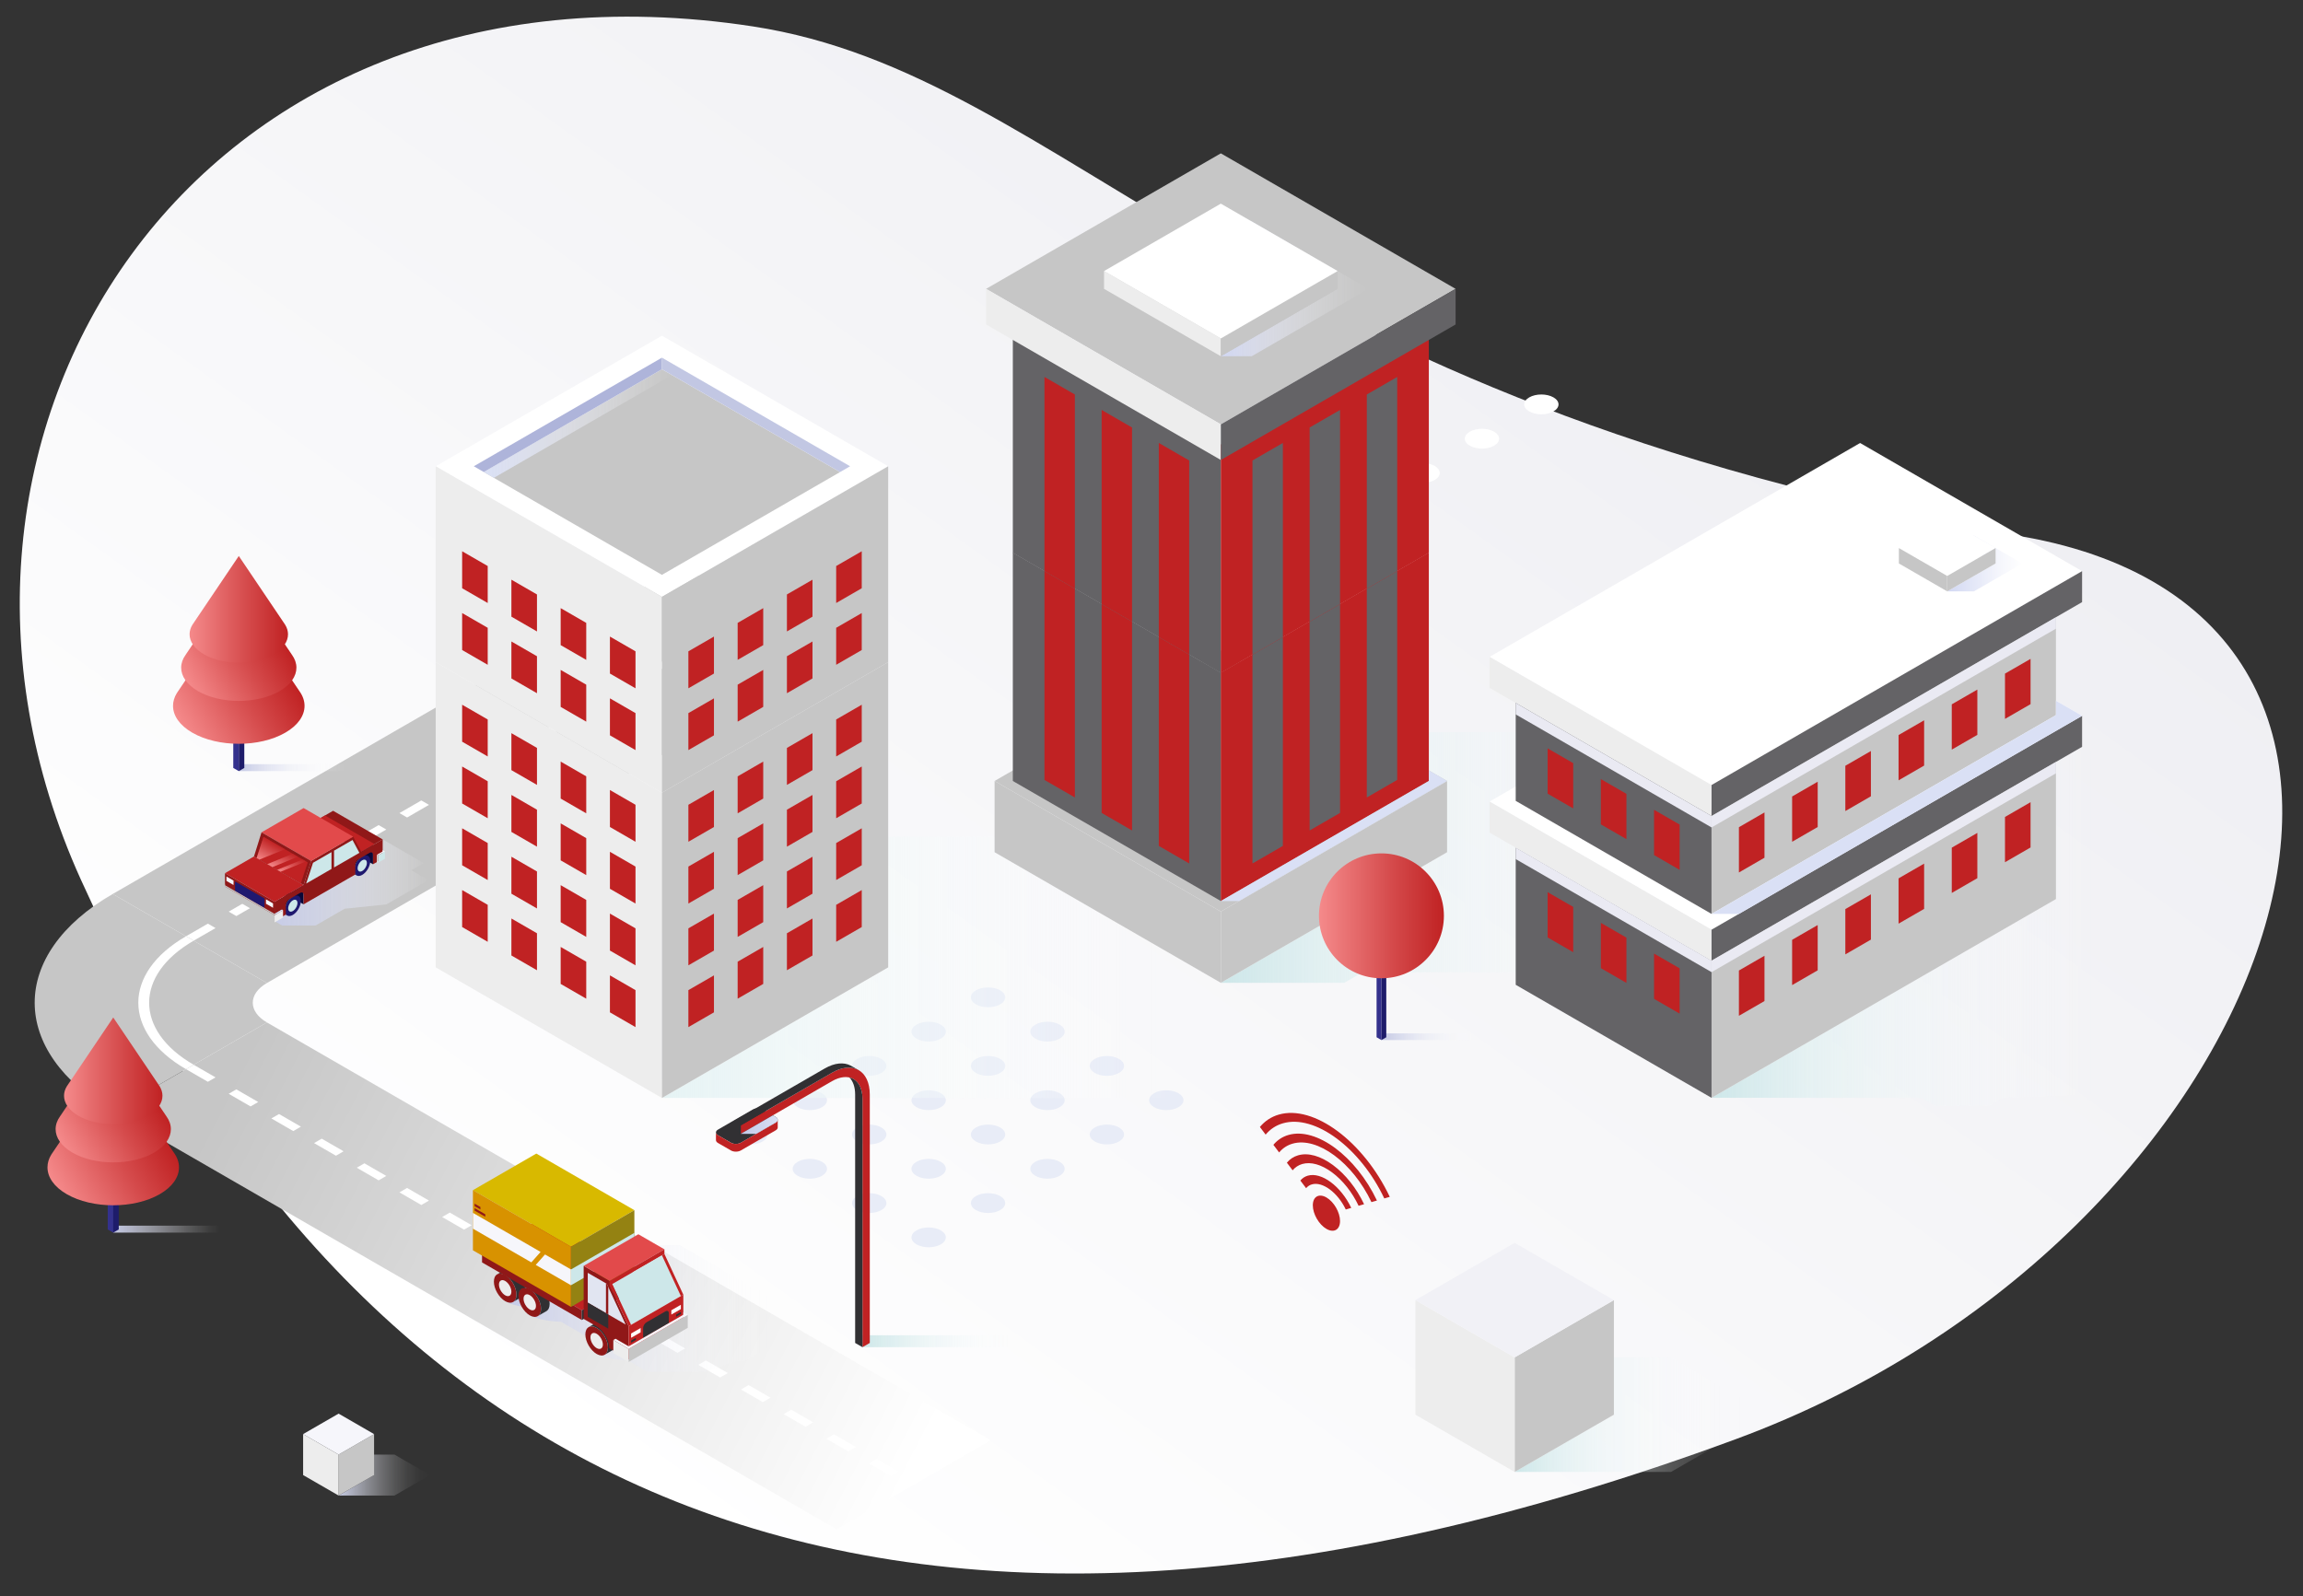
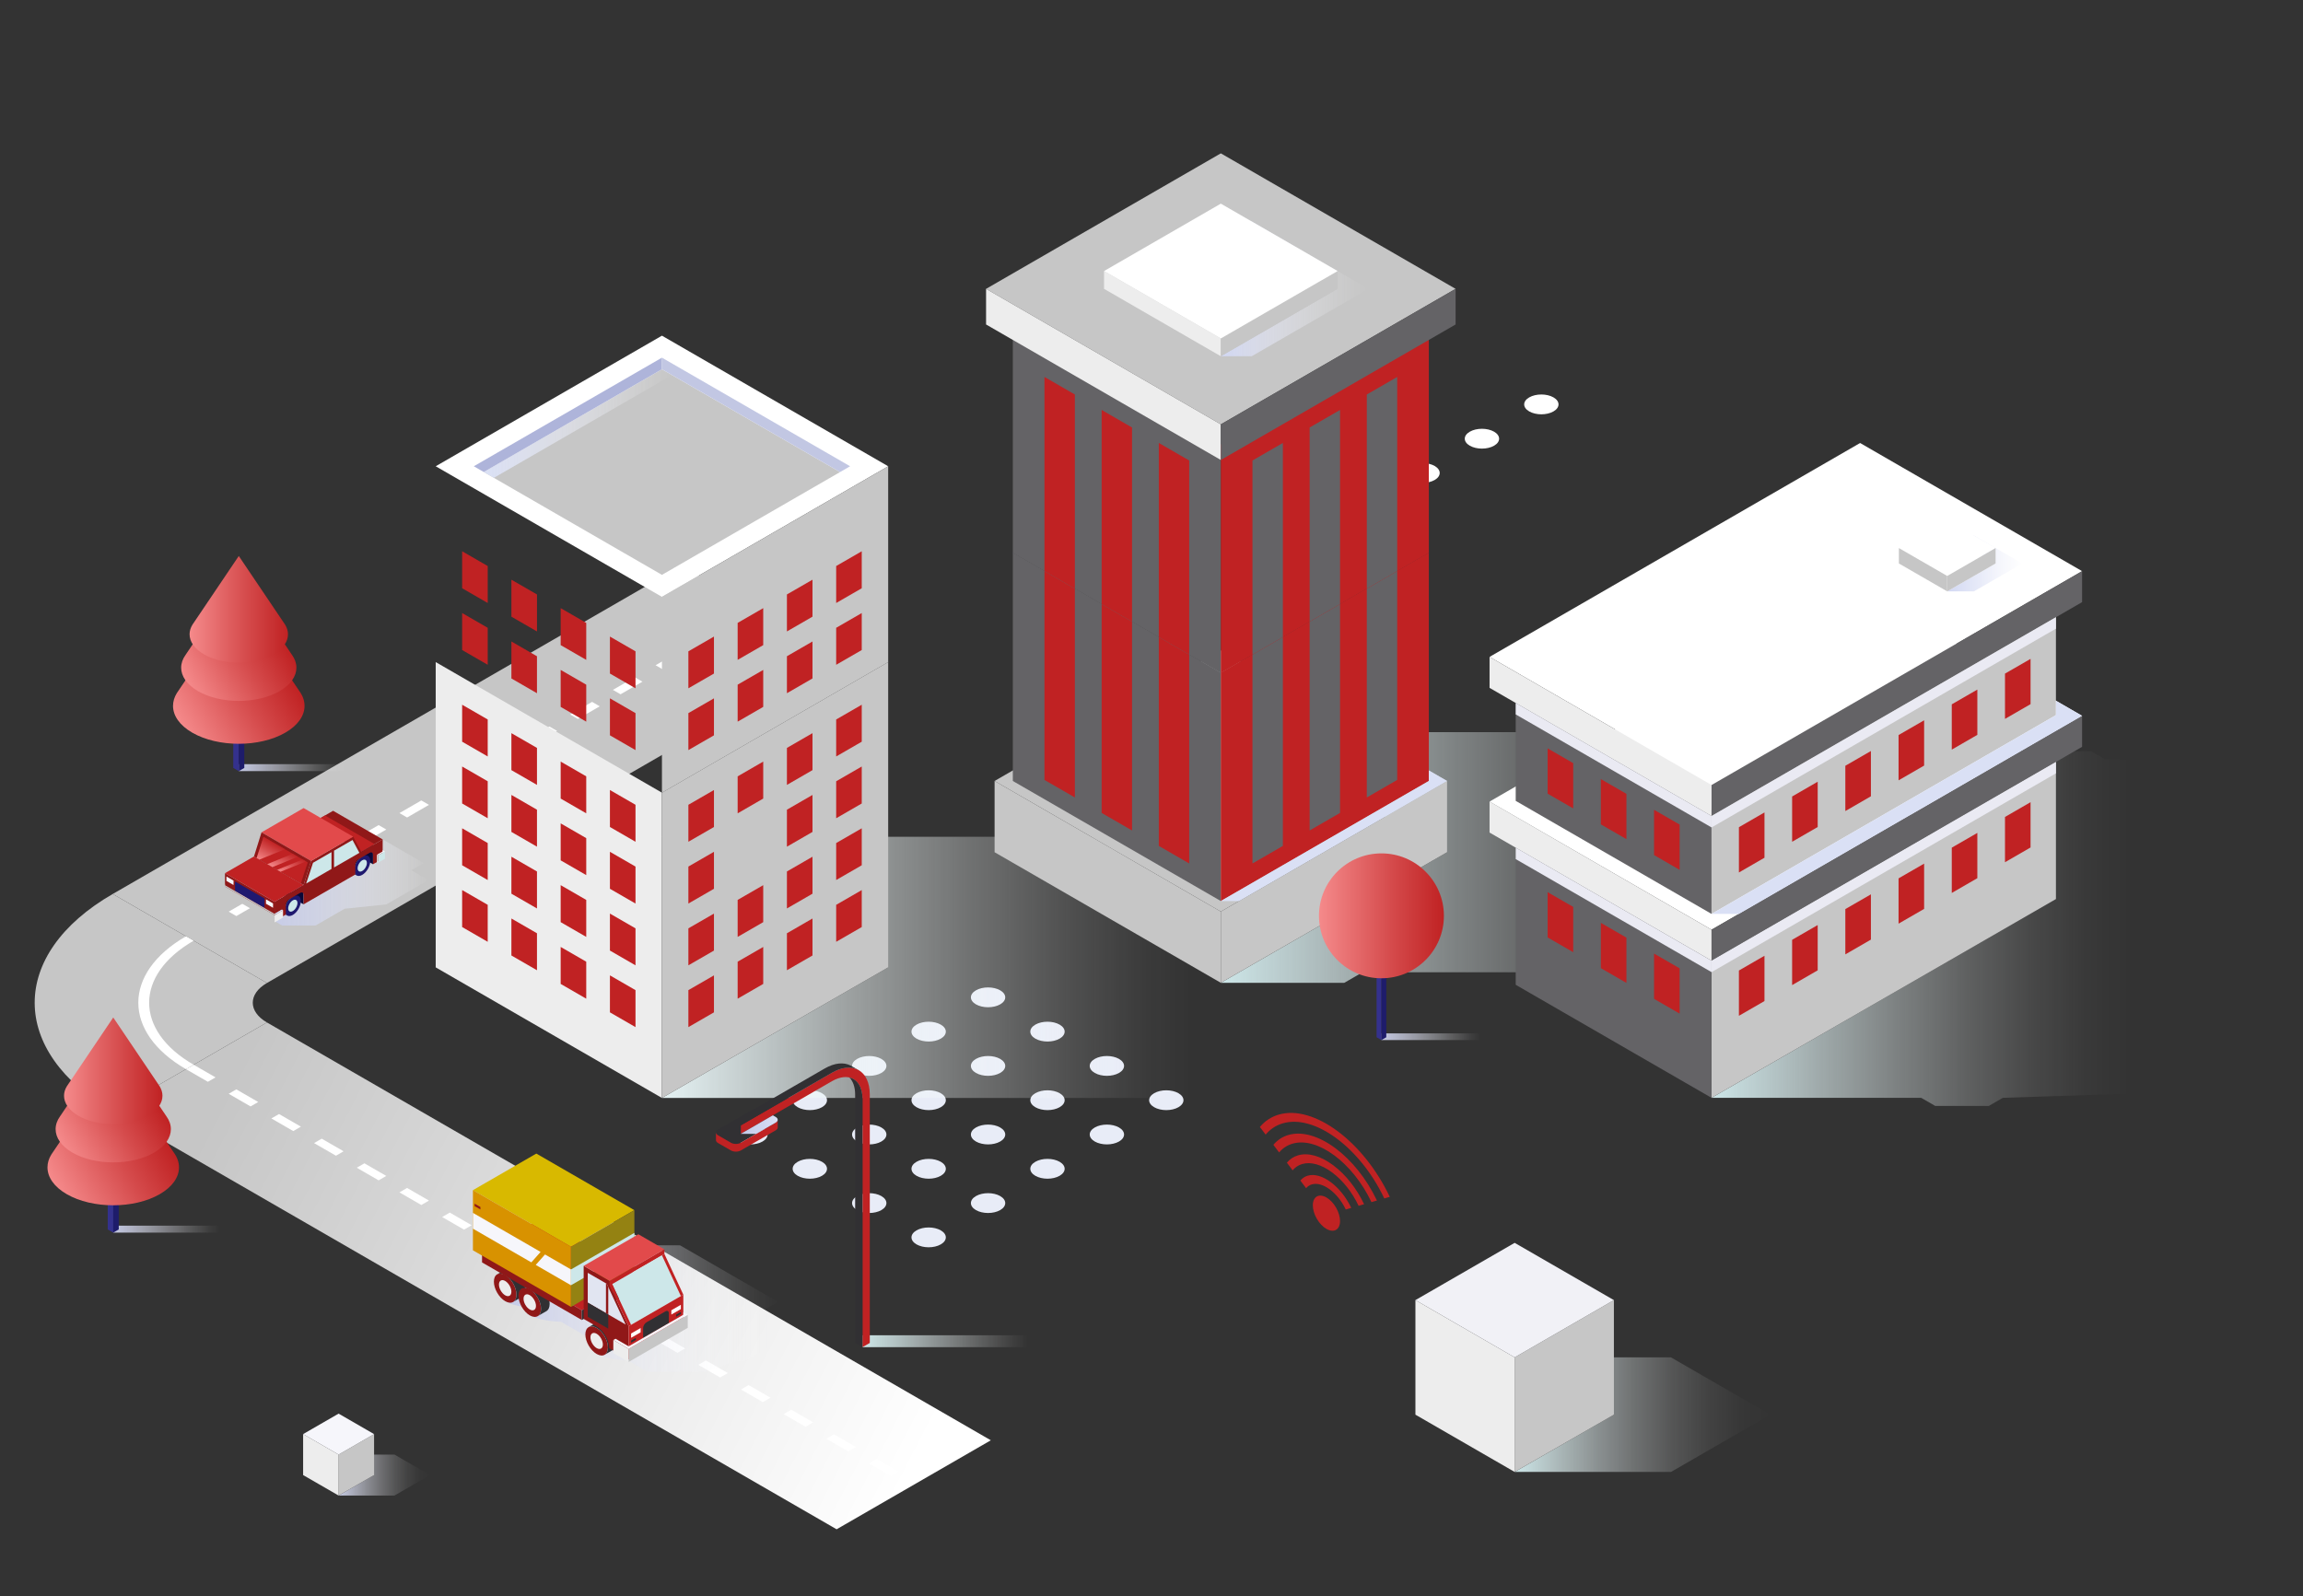
<svg xmlns="http://www.w3.org/2000/svg" xmlns:xlink="http://www.w3.org/1999/xlink" version="1.1" viewBox="0 0 2065.781 1432.141">
  <rect x="0" y="0" width="2065.781" height="1432.141" fill="#333333" stroke="none" />
  <defs>
    <style>
      .st0 {
        fill: #901818;
      }

      .st1 {
        fill: #0a0837;
      }

      .st2 {
        fill: #34318d;
      }

      .st3 {
        fill: #aeb4da;
      }

      .st4 {
        fill: #f6f6fb;
      }

      .st5 {
        fill: #646366;
      }

      .st6 {
        fill: #c2c7e3;
      }

      .st7 {
        fill: url(#linear-gradient);
      }

      .st8 {
        fill: #dae0f5;
      }

      .st8, .st9, .st10, .st11, .st12, .st13, .st14, .st15, .st16, .st17, .st18, .st19, .st20, .st21, .st22, .st23, .st24 {
        mix-blend-mode: multiply;
      }

      .st25 {
        fill: #c02223;
      }

      .st9 {
        fill: url(#Unbenannter_Verlauf_101);
      }

      .st10 {
        fill: url(#Unbenannter_Verlauf_100);
      }

      .st11 {
        fill: url(#Unbenannter_Verlauf_102);
      }

      .st12 {
        fill: url(#Unbenannter_Verlauf_104);
      }

      .st13 {
        fill: url(#Unbenannter_Verlauf_103);
      }

      .st14 {
        fill: url(#Unbenannter_Verlauf_106);
      }

      .st15 {
        fill: url(#Unbenannter_Verlauf_105);
      }

      .st26 {
        isolation: isolate;
      }

      .st27 {
        fill: #c6c6c6;
      }

      .st28 {
        fill: #313033;
      }

      .st29 {
        fill: #1e1c6b;
      }

      .st30 {
        fill: #f1f1f6;
      }

      .st31 {
        fill: #cde7e9;
      }

      .st32 {
        fill: #fff;
      }

      .st33 {
        fill: #1f196f;
      }

      .st34 {
        fill: url(#Unbenannter_Verlauf_33);
        mix-blend-mode: screen;
      }

      .st35 {
        fill: #d89200;
      }

      .st36 {
        fill: url(#Unbenannter_Verlauf_332);
      }

      .st37 {
        fill: url(#Unbenannter_Verlauf_336);
      }

      .st38 {
        fill: url(#Unbenannter_Verlauf_334);
      }

      .st39 {
        fill: url(#Unbenannter_Verlauf_333);
      }

      .st40 {
        fill: url(#Unbenannter_Verlauf_331);
      }

      .st41 {
        fill: url(#Unbenannter_Verlauf_337);
      }

      .st42 {
        fill: url(#Unbenannter_Verlauf_335);
      }

      .st43 {
        fill: #e24a4b;
      }

      .st16 {
        fill: url(#Unbenannter_Verlauf_98);
      }

      .st17 {
        fill: url(#Unbenannter_Verlauf_99);
      }

      .st18 {
        fill: url(#Unbenannter_Verlauf_97);
      }

      .st19 {
        fill: url(#Unbenannter_Verlauf_94);
      }

      .st20 {
        fill: url(#Unbenannter_Verlauf_95);
      }

      .st21 {
        fill: url(#Unbenannter_Verlauf_38);
      }

      .st44 {
        fill: #948212;
      }

      .st45 {
        fill: url(#Unbenannter_Verlauf_43);
      }

      .st46 {
        fill: url(#Unbenannter_Verlauf_92);
      }

      .st47 {
        fill: #d8b900;
      }

      .st48 {
        fill: #e5f3f4;
      }

      .st49 {
        fill: #e1e5f1;
      }

      .st50 {
        fill: #e8ecf7;
      }

      .st22 {
        fill: url(#linear-gradient1);
      }

      .st23 {
        fill: url(#linear-gradient2);
      }

      .st24 {
        fill: #eaeaf3;
      }

      .st51 {
        fill: #ededed;
      }
    </style>
    <linearGradient id="Unbenannter_Verlauf_92" data-name="Unbenannter Verlauf 92" x1="528.302" y1="1315.758" x2="1382.774" y2="126.927" gradientUnits="userSpaceOnUse">
      <stop offset="0" stop-color="#fff" />
      <stop offset="1" stop-color="#efeff3" />
    </linearGradient>
    <linearGradient id="Unbenannter_Verlauf_38" data-name="Unbenannter Verlauf 38" x1="593.76" y1="867.965" x2="1068.198" y2="867.965" gradientUnits="userSpaceOnUse">
      <stop offset="0" stop-color="#e5f3f4" />
      <stop offset=".111" stop-color="#e8f4f5" stop-opacity=".855" />
      <stop offset=".357" stop-color="#f0f8f8" stop-opacity=".555" />
      <stop offset=".578" stop-color="#f6fbfb" stop-opacity=".316" />
      <stop offset=".766" stop-color="#fbfdfd" stop-opacity=".145" />
      <stop offset=".912" stop-color="#fdfefe" stop-opacity=".039" />
      <stop offset="1" stop-color="#fff" stop-opacity="0" />
    </linearGradient>
    <linearGradient id="Unbenannter_Verlauf_95" data-name="Unbenannter Verlauf 95" x1="1095.09" y1="764.654" x2="1574.174" y2="764.654" gradientUnits="userSpaceOnUse">
      <stop offset="0" stop-color="#cde7e9" />
      <stop offset=".072" stop-color="#d2e9eb" stop-opacity=".89" />
      <stop offset=".263" stop-color="#dff0f1" stop-opacity=".623" />
      <stop offset=".446" stop-color="#eaf5f6" stop-opacity=".401" />
      <stop offset=".616" stop-color="#f3f9fa" stop-opacity=".227" />
      <stop offset=".77" stop-color="#f9fcfc" stop-opacity=".103" />
      <stop offset=".903" stop-color="#fdfefe" stop-opacity=".027" />
      <stop offset="1" stop-color="#fff" stop-opacity="0" />
    </linearGradient>
    <linearGradient id="Unbenannter_Verlauf_43" data-name="Unbenannter Verlauf 43" x1="187.925" y1="985.703" x2="913.853" y2="1361.796" gradientUnits="userSpaceOnUse">
      <stop offset=".011" stop-color="#c6c6c6" />
      <stop offset=".413" stop-color="#e0e0e0" />
      <stop offset=".584" stop-color="#ededed" />
      <stop offset=".872" stop-color="#fff" />
    </linearGradient>
    <linearGradient id="Unbenannter_Verlauf_97" data-name="Unbenannter Verlauf 97" x1="452.194" y1="1174.041" x2="717.924" y2="1174.041" gradientUnits="userSpaceOnUse">
      <stop offset="0" stop-color="#c4cae8" />
      <stop offset=".08" stop-color="#cacfea" stop-opacity=".887" />
      <stop offset=".315" stop-color="#dde0f1" stop-opacity=".576" />
      <stop offset=".527" stop-color="#ebedf7" stop-opacity=".328" />
      <stop offset=".707" stop-color="#f6f7fb" stop-opacity=".15" />
      <stop offset=".848" stop-color="#fcfcfe" stop-opacity=".04" />
      <stop offset=".933" stop-color="#fff" stop-opacity="0" />
    </linearGradient>
    <linearGradient id="Unbenannter_Verlauf_98" data-name="Unbenannter Verlauf 98" x1="208.629" y1="789.559" x2="384.31" y2="789.559" gradientUnits="userSpaceOnUse">
      <stop offset="0" stop-color="#c4cae8" />
      <stop offset=".107" stop-color="#c5cbe8" stop-opacity=".978" />
      <stop offset=".238" stop-color="#c9ceea" stop-opacity=".913" />
      <stop offset=".381" stop-color="#cfd4ec" stop-opacity=".805" />
      <stop offset=".533" stop-color="#d8dcef" stop-opacity=".655" />
      <stop offset=".693" stop-color="#e3e6f4" stop-opacity=".463" />
      <stop offset=".856" stop-color="#f1f2f9" stop-opacity=".231" />
      <stop offset="1" stop-color="#fff" stop-opacity="0" />
    </linearGradient>
    <linearGradient id="linear-gradient" x1="246.266" y1="818.015" x2="253.887" y2="818.015" gradientUnits="userSpaceOnUse">
      <stop offset="0" stop-color="#d1d7f3" />
      <stop offset="1" stop-color="#dae0f5" />
    </linearGradient>
    <linearGradient id="Unbenannter_Verlauf_33" data-name="Unbenannter Verlauf 33" x1="245.545" y1="779.506" x2="255.651" y2="761.498" gradientUnits="userSpaceOnUse">
      <stop offset="0" stop-color="#f58a8b" />
      <stop offset=".576" stop-color="#d54b4c" />
      <stop offset="1" stop-color="#c02223" />
    </linearGradient>
    <linearGradient id="Unbenannter_Verlauf_103" data-name="Unbenannter Verlauf 103" x1="214.193" y1="688.757" x2="314.641" y2="688.757" gradientUnits="userSpaceOnUse">
      <stop offset="0" stop-color="#c4c9e5" />
      <stop offset=".254" stop-color="#d7daed" stop-opacity=".671" />
      <stop offset=".501" stop-color="#e8eaf5" stop-opacity=".383" />
      <stop offset=".707" stop-color="#f4f5fa" stop-opacity=".176" />
      <stop offset=".863" stop-color="#fcfcfd" stop-opacity=".048" />
      <stop offset=".953" stop-color="#fff" stop-opacity="0" />
    </linearGradient>
    <linearGradient id="Unbenannter_Verlauf_331" data-name="Unbenannter Verlauf 33" x1="157.656" y1="643.101" x2="250.931" y2="589.249" xlink:href="#Unbenannter_Verlauf_33" />
    <linearGradient id="Unbenannter_Verlauf_332" data-name="Unbenannter Verlauf 33" x1="164.646" y1="607.62" x2="246.391" y2="560.425" xlink:href="#Unbenannter_Verlauf_33" />
    <linearGradient id="Unbenannter_Verlauf_333" data-name="Unbenannter Verlauf 33" x1="170.053" y1="546.711" x2="258.333" y2="546.711" xlink:href="#Unbenannter_Verlauf_33" />
    <linearGradient id="Unbenannter_Verlauf_102" data-name="Unbenannter Verlauf 102" x1="101.578" y1="1102.832" x2="202.026" y2="1102.832" gradientUnits="userSpaceOnUse">
      <stop offset="0" stop-color="#c4c9e5" />
      <stop offset=".254" stop-color="#d7daed" stop-opacity=".671" />
      <stop offset=".501" stop-color="#e8eaf5" stop-opacity=".383" />
      <stop offset=".707" stop-color="#f4f5fa" stop-opacity=".176" />
      <stop offset=".863" stop-color="#fcfcfd" stop-opacity=".048" />
      <stop offset=".953" stop-color="#fff" stop-opacity="0" />
    </linearGradient>
    <linearGradient id="Unbenannter_Verlauf_334" data-name="Unbenannter Verlauf 33" x1="45.043" y1="1057.175" x2="138.317" y2="1003.323" xlink:href="#Unbenannter_Verlauf_33" />
    <linearGradient id="Unbenannter_Verlauf_335" data-name="Unbenannter Verlauf 33" x1="52.031" y1="1021.694" x2="133.777" y2="974.499" xlink:href="#Unbenannter_Verlauf_33" />
    <linearGradient id="Unbenannter_Verlauf_336" data-name="Unbenannter Verlauf 33" x1="57.437" y1="960.786" x2="145.718" y2="960.786" xlink:href="#Unbenannter_Verlauf_33" />
    <linearGradient id="Unbenannter_Verlauf_94" data-name="Unbenannter Verlauf 94" x1="1535.251" y1="833.193" x2="2030.413" y2="833.193" gradientUnits="userSpaceOnUse">
      <stop offset="0" stop-color="#cde7e9" />
      <stop offset=".054" stop-color="#d2e9eb" stop-opacity=".89" />
      <stop offset=".199" stop-color="#dff0f1" stop-opacity=".623" />
      <stop offset=".337" stop-color="#eaf5f6" stop-opacity=".401" />
      <stop offset=".465" stop-color="#f3f9fa" stop-opacity=".227" />
      <stop offset=".582" stop-color="#f9fcfc" stop-opacity=".103" />
      <stop offset=".683" stop-color="#fdfefe" stop-opacity=".027" />
      <stop offset=".756" stop-color="#fff" stop-opacity="0" />
    </linearGradient>
    <linearGradient id="linear-gradient1" x1="1746.652" y1="505.564" x2="1813.972" y2="505.564" gradientUnits="userSpaceOnUse">
      <stop offset="0" stop-color="#d1d7f3" />
      <stop offset=".184" stop-color="#dbe0f5" />
      <stop offset=".694" stop-color="#f5f6fc" />
      <stop offset="1" stop-color="#fff" />
    </linearGradient>
    <linearGradient id="Unbenannter_Verlauf_104" data-name="Unbenannter Verlauf 104" x1="1095.08" y1="259.17" x2="1227.504" y2="259.17" gradientUnits="userSpaceOnUse">
      <stop offset="0" stop-color="#d1d7f3" />
      <stop offset=".108" stop-color="#d7dcf4" stop-opacity=".859" />
      <stop offset=".355" stop-color="#e5e8f8" stop-opacity=".557" />
      <stop offset=".577" stop-color="#f0f2fb" stop-opacity=".318" />
      <stop offset=".765" stop-color="#f8f9fd" stop-opacity=".145" />
      <stop offset=".912" stop-color="#fdfdfe" stop-opacity=".039" />
      <stop offset="1" stop-color="#fff" stop-opacity="0" />
    </linearGradient>
    <linearGradient id="Unbenannter_Verlauf_105" data-name="Unbenannter Verlauf 105" x1="434" y1="380.026" x2="602.763" y2="380.026" gradientUnits="userSpaceOnUse">
      <stop offset="0" stop-color="#dae0f5" />
      <stop offset=".301" stop-color="#e5e9f8" stop-opacity=".685" />
      <stop offset=".786" stop-color="#f7f8fd" stop-opacity=".196" />
      <stop offset="1" stop-color="#fff" stop-opacity="0" />
    </linearGradient>
    <linearGradient id="Unbenannter_Verlauf_106" data-name="Unbenannter Verlauf 106" x1="1239.14" y1="930.194" x2="1328.019" y2="930.194" gradientUnits="userSpaceOnUse">
      <stop offset="0" stop-color="#c4c9e5" />
      <stop offset=".093" stop-color="#cacee7" stop-opacity=".889" />
      <stop offset=".427" stop-color="#e0e3f1" stop-opacity=".512" />
      <stop offset=".699" stop-color="#f1f2f8" stop-opacity=".236" />
      <stop offset=".897" stop-color="#fbfbfd" stop-opacity=".065" />
      <stop offset="1" stop-color="#fff" stop-opacity="0" />
    </linearGradient>
    <linearGradient id="Unbenannter_Verlauf_337" data-name="Unbenannter Verlauf 33" x1="1183.105" y1="821.726" x2="1295.17" y2="821.726" xlink:href="#Unbenannter_Verlauf_33" />
    <linearGradient id="Unbenannter_Verlauf_99" data-name="Unbenannter Verlauf 99" x1="1358.64" y1="1269.297" x2="1587.902" y2="1269.297" gradientUnits="userSpaceOnUse">
      <stop offset="0" stop-color="#cde7e9" />
      <stop offset=".032" stop-color="#cfe8ea" stop-opacity=".942" />
      <stop offset=".181" stop-color="#dceeef" stop-opacity=".696" />
      <stop offset=".329" stop-color="#e6f3f4" stop-opacity=".483" />
      <stop offset=".475" stop-color="#eff7f8" stop-opacity=".309" />
      <stop offset=".617" stop-color="#f6fafb" stop-opacity=".174" />
      <stop offset=".754" stop-color="#fbfdfd" stop-opacity=".078" />
      <stop offset=".884" stop-color="#fefefe" stop-opacity=".02" />
      <stop offset="1" stop-color="#fff" stop-opacity="0" />
    </linearGradient>
    <linearGradient id="Unbenannter_Verlauf_100" data-name="Unbenannter Verlauf 100" x1="303.723" y1="1323.486" x2="385.693" y2="1323.486" gradientUnits="userSpaceOnUse">
      <stop offset="0" stop-color="#c4c9e4" />
      <stop offset=".021" stop-color="#c6cbe5" stop-opacity=".963" />
      <stop offset=".171" stop-color="#d5d8eb" stop-opacity=".711" />
      <stop offset=".321" stop-color="#e1e4f1" stop-opacity=".493" />
      <stop offset=".469" stop-color="#ecedf6" stop-opacity=".316" />
      <stop offset=".612" stop-color="#f4f5fa" stop-opacity=".178" />
      <stop offset=".751" stop-color="#fafafc" stop-opacity=".079" />
      <stop offset=".883" stop-color="#fdfdfe" stop-opacity=".02" />
      <stop offset="1" stop-color="#fff" stop-opacity="0" />
    </linearGradient>
    <linearGradient id="Unbenannter_Verlauf_101" data-name="Unbenannter Verlauf 101" x1="773.629" y1="1203.395" x2="922.2" y2="1203.395" gradientUnits="userSpaceOnUse">
      <stop offset="0" stop-color="#cde7e9" />
      <stop offset=".106" stop-color="#d3eaeb" stop-opacity=".874" />
      <stop offset=".435" stop-color="#e5f2f3" stop-opacity=".504" />
      <stop offset=".704" stop-color="#f3f9f9" stop-opacity=".232" />
      <stop offset=".899" stop-color="#fbfdfd" stop-opacity=".064" />
      <stop offset="1" stop-color="#fff" stop-opacity="0" />
    </linearGradient>
    <linearGradient id="linear-gradient2" x1="664.462" y1="1009.019" x2="697.615" y2="1009.019" gradientUnits="userSpaceOnUse">
      <stop offset="0" stop-color="#c4cae8" />
      <stop offset=".594" stop-color="#cfd5ee" />
      <stop offset="1" stop-color="#dae0f5" />
    </linearGradient>
  </defs>
  <g class="st26">
    <g id="Wave_shape">
-       <path class="st46" d="M1557.343,1291.152c485.989-179.426,680.464-735.926,256.397-809.815C1117.287,359.989,959.67,67.23,675.295,23.696,173.16-53.175-107.762,390.819,72.542,789.234c246.848,545.449,712.175,787.168,1484.801,501.919Z" />
-     </g>
+       </g>
    <g id="Abstract_shapes">
      <g>
        <path class="st50" d="M875.402,901.143c6.017,3.472,15.765,3.472,21.782,0,6.014-3.472,6.014-9.104,0-12.575-6.017-3.472-15.765-3.472-21.782,0-6.013,3.471-6.013,9.104,0,12.575Z" />
        <path class="st50" d="M928.693,931.909c6.013,3.471,15.765,3.471,21.778,0,6.019-3.474,6.019-9.104,0-12.578-6.013-3.469-15.765-3.469-21.778,0-6.015,3.474-6.015,9.104,0,12.578Z" />
        <path class="st50" d="M981.988,962.676c6.015,3.472,15.768,3.472,21.781,0,6.013-3.474,6.013-9.106,0-12.576-6.013-3.472-15.766-3.472-21.781,0-6.02,3.469-6.02,9.102,0,12.576Z" />
        <path class="st50" d="M1057.06,980.864c-6.015-3.469-15.766-3.469-21.78,0-6.015,3.469-6.015,9.104,0,12.573,6.013,3.474,15.764,3.474,21.78,0,6.013-3.469,6.013-9.104,0-12.573Z" />
        <path class="st50" d="M822.112,931.909c6.014,3.471,15.765,3.471,21.78,0,6.016-3.474,6.016-9.104,0-12.578-6.014-3.469-15.765-3.469-21.78,0-6.014,3.474-6.014,9.104,0,12.578Z" />
        <path class="st50" d="M875.402,962.676c6.017,3.472,15.769,3.472,21.782,0,6.014-3.474,6.014-9.106,0-12.576-6.013-3.472-15.765-3.472-21.782,0-6.013,3.469-6.013,9.102,0,12.576Z" />
        <path class="st50" d="M928.693,993.438c6.018,3.474,15.765,3.474,21.784,0,6.013-3.469,6.013-9.104-.006-12.573-6.013-3.469-15.76-3.469-21.778,0-6.015,3.469-6.015,9.104,0,12.573Z" />
        <path class="st50" d="M1003.769,1011.633c-6.013-3.472-15.766-3.479-21.781,0-6.015,3.474-6.015,9.099,0,12.573,6.015,3.474,15.768,3.474,21.781,0,6.013-3.474,6.013-9.099,0-12.573Z" />
        <path class="st50" d="M768.82,962.676c6.016,3.472,15.768,3.472,21.782,0,6.013-3.474,6.013-9.106,0-12.576-6.017-3.472-15.767-3.472-21.782,0-6.014,3.469-6.014,9.102,0,12.576Z" />
        <path class="st50" d="M822.112,993.438c6.014,3.474,15.765,3.474,21.78,0,6.016-3.469,6.016-9.104,0-12.573-6.014-3.469-15.765-3.469-21.78,0-6.014,3.469-6.014,9.104,0,12.573Z" />
        <path class="st50" d="M875.405,1024.207c6.014,3.474,15.767,3.474,21.78,0,6.014-3.474,6.014-9.099,0-12.573-6.013-3.479-15.765-3.479-21.78,0-6.015,3.474-6.015,9.099,0,12.573Z" />
        <path class="st50" d="M950.478,1042.402c-6.019-3.471-15.766-3.471-21.784,0-6.015,3.469-6.015,9.104,0,12.573,6.018,3.474,15.765,3.474,21.784,0,6.013-3.469,6.013-9.104,0-12.573Z" />
        <path class="st50" d="M715.532,993.438c6.014,3.474,15.766,3.474,21.78,0,6.014-3.469,6.014-9.104,0-12.573-6.013-3.469-15.765-3.469-21.78,0-6.013,3.469-6.013,9.104,0,12.573Z" />
        <path class="st50" d="M768.823,1024.207c6.013,3.474,15.765,3.474,21.78,0,6.013-3.474,6.013-9.099,0-12.578-6.014-3.474-15.767-3.474-21.78,0-6.017,3.479-6.017,9.104,0,12.578Z" />
        <path class="st50" d="M822.112,1054.976c6.014,3.474,15.765,3.474,21.78,0,6.016-3.474,6.016-9.104,0-12.573-6.014-3.471-15.765-3.471-21.78,0-6.014,3.469-6.014,9.099,0,12.573Z" />
        <path class="st50" d="M897.184,1073.167c-6.013-3.472-15.765-3.472-21.78,0-6.013,3.474-6.013,9.104,0,12.578,6.014,3.474,15.767,3.474,21.78,0,6.014-3.474,6.014-9.104,0-12.578Z" />
        <path class="st50" d="M684.022,1011.629c-6.017-3.474-15.765-3.474-21.782,0-6.013,3.479-6.013,9.104,0,12.578,6.017,3.474,15.765,3.474,21.782,0,6.014-3.474,6.014-9.099,0-12.578Z" />
        <path class="st50" d="M737.311,1042.402c-6.013-3.471-15.765-3.471-21.78,0-6.013,3.469-6.013,9.099,0,12.573,6.014,3.474,15.766,3.474,21.78,0,6.017-3.474,6.017-9.104,0-12.573Z" />
        <path class="st50" d="M790.602,1073.167c-6.014-3.472-15.767-3.472-21.78,0-6.017,3.474-6.017,9.104,0,12.578,6.013,3.474,15.765,3.474,21.78,0,6.013-3.474,6.013-9.104,0-12.578Z" />
        <path class="st50" d="M843.892,1103.936c-6.014-3.472-15.765-3.472-21.78,0-6.014,3.469-6.014,9.104,0,12.578,6.017,3.469,15.765,3.469,21.782,0,6.013-3.474,6.013-9.109-.002-12.578Z" />
      </g>
      <g>
        <path class="st32" d="M1393.478,356.557c-6.018-3.474-15.767-3.474-21.782,0-6.013,3.473-6.013,9.1,0,12.574,6.016,3.473,15.767,3.473,21.782,0,6.013-3.471,6.013-9.101,0-12.574Z" />
        <path class="st32" d="M1340.187,387.326c-6.013-3.474-15.767-3.474-21.78,0-6.013,3.47-6.013,9.103,0,12.575,6.013,3.473,15.766,3.473,21.78,0,6.013-3.473,6.013-9.105,0-12.575Z" />
        <path class="st32" d="M1286.896,418.093c-6.013-3.474-15.764-3.474-21.78,0-6.018,3.468-6.018,9.104,0,12.572,6.015,3.473,15.766,3.473,21.78,0,6.016-3.468,6.016-9.104,0-12.572Z" />
        <path class="st32" d="M1233.608,448.858c-6.018-3.474-15.769-3.474-21.782,0-6.016,3.473-6.016,9.104,0,12.578,6.015,3.474,15.764,3.474,21.782,0,6.011-3.474,6.011-9.105,0-12.578Z" />
        <path class="st32" d="M1180.317,479.628c-6.018-3.474-15.767-3.474-21.785,0-6.008,3.473-6.008,9.104,0,12.577,6.018,3.474,15.766,3.474,21.785,0,6.013-3.473,6.013-9.104,0-12.577Z" />
      </g>
    </g>
    <g id="Objects">
      <g id="Wifi_symbol">
        <path class="st25" d="M1189.804,1074.417c-6.75-3.884-12.209-.735-12.209,7.046s5.459,17.256,12.209,21.147c6.741,3.889,12.209.735,12.204-7.046.005-7.786-5.464-17.256-12.204-21.147ZM1173.046,1054.871c-2.622.764-4.854,2.229-6.634,4.36l5.161,6.853c1.382-1.665,3.122-2.81,5.166-3.401,9.568-2.788,23.203,7.322,30.408,22.527l4.91-1.435c-9.233-19.512-26.743-32.473-39.011-28.904ZM1195.707,1045.376c-11.172-8.281-22.315-11.401-31.338-8.767-3.977,1.155-7.361,3.376-10.046,6.606l5.154,6.843c2.293-2.756,5.186-4.648,8.584-5.644,7.715-2.251,17.237.43,26.787,7.5,9.555,7.082,18.017,17.725,23.816,29.976l4.912-1.428c-6.789-14.343-16.682-26.797-27.869-35.086ZM1155.693,1018.342c-5.334,1.548-9.863,4.529-13.474,8.852l5.159,6.841c3.213-3.85,7.251-6.501,12.007-7.886,22.29-6.494,54.045,17.041,70.801,52.441l4.917-1.428c-18.801-39.714-54.421-66.099-79.409-58.821ZM1147.023,1000.073c-6.687,1.946-12.378,5.679-16.902,11.096l5.159,6.846c4.123-4.941,9.319-8.352,15.43-10.129,28.638-8.345,69.456,21.902,90.991,67.402l4.922-1.428c-23.579-49.817-68.257-82.912-99.599-73.786Z" />
      </g>
      <g id="Shadows">
        <polygon class="st21" points="1068.198 750.796 593.76 750.796 796.706 867.962 593.76 985.134 1068.198 985.134 1068.198 750.796" />
        <polygon class="st20" points="1574.174 656.932 1222.177 656.932 1205.817 647.487 1095.09 647.484 1298.037 764.653 1095.09 881.824 1205.817 881.821 1222.177 872.373 1574.174 872.373 1574.174 656.932" />
      </g>
      <g id="Road">
        <polygon class="st45" points="101.105 997.249 239.433 917.383 888.768 1292.28 750.439 1372.139 101.105 997.249" />
        <g>
          <polygon class="st27" points="239.435 881.983 101.109 802.122 611.237 507.595 749.566 587.457 239.435 881.983" />
-           <polygon class="st32" points="186.464 828.735 193.336 832.703 173.71 844.033 166.839 840.068 186.464 828.735" />
          <polygon class="st32" points="224.758 806.626 231.629 810.596 212.001 821.929 205.13 817.959 224.758 806.626" />
          <polygon class="st32" points="263.049 784.519 269.92 788.486 250.296 799.817 243.423 795.847 263.049 784.519" />
          <polygon class="st32" points="301.343 762.412 308.215 766.38 288.587 777.708 281.716 773.743 301.343 762.412" />
          <polygon class="st32" points="339.633 740.3 346.506 744.268 326.883 755.601 320.01 751.633 339.633 740.3" />
          <polygon class="st32" points="377.925 718.193 384.798 722.161 365.173 733.494 358.3 729.526 377.925 718.193" />
          <polygon class="st32" points="416.223 696.085 423.094 700.054 403.464 711.384 396.591 707.417 416.223 696.085" />
          <polygon class="st32" points="454.512 673.977 461.386 677.942 441.762 689.275 434.888 685.307 454.512 673.977" />
          <polygon class="st32" points="492.805 651.868 499.677 655.835 480.053 667.171 473.181 663.202 492.805 651.868" />
          <polygon class="st32" points="531.094 629.758 537.968 633.728 518.344 645.06 511.472 641.091 531.094 629.758" />
          <polygon class="st32" points="569.394 607.651 576.268 611.619 556.635 622.954 549.763 618.987 569.394 607.651" />
          <polygon class="st32" points="607.686 585.545 614.558 589.512 594.932 600.842 588.058 596.875 607.686 585.545" />
          <polygon class="st32" points="645.976 563.436 652.844 567.401 633.222 578.737 626.35 574.768 645.976 563.436" />
        </g>
        <g>
          <polygon class="st32" points="193.332 966.665 186.462 970.628 166.834 959.302 173.705 955.335 193.332 966.665" />
          <polygon class="st32" points="231.624 988.777 224.754 992.739 205.128 981.406 211.996 977.444 231.624 988.777" />
          <polygon class="st32" points="269.916 1010.881 263.048 1014.851 243.42 1003.516 250.29 999.548 269.916 1010.881" />
          <polygon class="st32" points="308.209 1032.991 301.341 1036.958 281.714 1025.63 288.582 1021.66 308.209 1032.991" />
          <polygon class="st32" points="346.5 1055.098 339.633 1059.065 320.008 1047.734 326.874 1043.77 346.5 1055.098" />
          <polygon class="st32" points="384.798 1077.21 377.925 1081.177 358.3 1069.844 365.167 1065.877 384.798 1077.21" />
          <polygon class="st32" points="423.089 1099.317 416.223 1103.284 396.591 1091.953 403.464 1087.984 423.089 1099.317" />
          <polygon class="st32" points="461.38 1121.423 454.512 1125.393 434.888 1114.06 441.756 1110.093 461.38 1121.423" />
          <polygon class="st32" points="499.671 1143.533 492.805 1147.5 473.181 1136.17 480.048 1132.202 499.671 1143.533" />
          <polygon class="st32" points="537.968 1165.645 531.094 1169.607 511.472 1158.279 518.338 1154.312 537.968 1165.645" />
          <polygon class="st32" points="576.259 1187.749 569.394 1191.719 549.763 1180.386 556.635 1176.416 576.259 1187.749" />
          <polygon class="st32" points="614.553 1209.859 607.686 1213.828 588.058 1202.495 594.926 1198.525 614.553 1209.859" />
          <polygon class="st32" points="786.39 1309.07 779.523 1313.037 799.147 1324.368 806.014 1320.4 786.39 1309.07" />
          <polygon class="st32" points="748.099 1286.961 741.231 1290.925 760.855 1302.258 767.723 1298.291 748.099 1286.961" />
          <polygon class="st32" points="709.805 1264.851 702.933 1268.821 722.565 1280.151 729.432 1276.184 709.805 1264.851" />
          <polygon class="st32" points="671.508 1242.742 664.642 1246.712 684.268 1258.042 691.141 1254.072 671.508 1242.742" />
          <polygon class="st32" points="652.844 1231.968 645.976 1235.933 626.35 1224.602 633.217 1220.637 652.844 1231.968" />
        </g>
        <g>
          <path class="st27" d="M239.433,917.383c-16.935-9.775-16.935-25.627.001-35.405l-138.323-79.861-.002.005c-93.324,53.877-93.327,141.243,0,195.124h.002l138.322-79.863Z" />
          <path class="st32" d="M166.834,959.297l6.874-3.967c-53.23-30.732-53.233-80.564,0-111.296l-6.873-3.965c-57.03,32.925-57.029,86.304-.001,119.228Z" />
        </g>
      </g>
      <g id="Truck">
        <path class="st18" d="M694.565,1179.15l-.006.002v-.002l-15.81.002,19.143-11.052-87.956-50.781h-93.464l-.006-.002-56.856,32.832,25.003,14.436c-.85-.193-1.717-.381-2.609-.552-5.498-1.057-11.691-1.709-17.283-1.709-11.19,0-15.723,2.615-10.134,5.845,2.799,1.611,7.595,3.074,13.093,4.131,4.666.898,9.813,1.479,14.688,1.641l.764.442c-9.563.322-13.151,2.795-7.947,5.806,2.803,1.616,7.596,3.074,13.094,4.133,4.743.911,9.979,1.497,14.922,1.648l39.948,23.061c-9.567.325-13.154,2.798-7.947,5.808,2.798,1.612,7.595,3.074,13.093,4.131,4.736.913,9.966,1.487,14.906,1.638l.151.088h0l17.441,10.069h51.534l29.356-9.798h7.184l49.055-28.325-23.359-13.491Z" />
        <g>
          <g>
            <path class="st0" d="M542.363,1215.547c1.831-1.059,2.964-3.327,2.964-6.557,0-6.46-4.533-14.309-10.124-17.539-2.797-1.612-5.33-1.765-7.161-.703-1.833,1.052-2.966,3.323-2.966,6.553,0,6.455,4.533,14.309,10.127,17.539,2.795,1.612,5.326,1.768,7.16.708Z" />
            <path class="st51" d="M540.775,1206.365c0-3.557-2.492-7.879-5.573-9.656-3.08-1.782-5.575-.337-5.575,3.218s2.495,7.876,5.575,9.656c3.081,1.78,5.573.337,5.573-3.218Z" />
            <path class="st28" d="M545.327,1208.989c0-6.46-4.533-14.309-10.124-17.539-2.797-1.612-5.33-1.765-7.161-.703l7.75-4.48c1.831-1.057,4.364-.903,7.163.713,5.591,3.228,10.124,11.082,10.124,17.537,0,3.23-1.135,5.501-2.968,6.558l-7.748,4.472c1.831-1.059,2.964-3.327,2.964-6.557Z" />
          </g>
          <g>
            <path class="st0" d="M460.296,1168.169c1.831-1.062,2.965-3.33,2.965-6.56,0-6.455-4.534-14.306-10.127-17.534-2.793-1.614-5.322-1.768-7.158-.71-1.831,1.057-2.964,3.325-2.964,6.557,0,6.455,4.533,14.304,10.122,17.537,2.8,1.614,5.33,1.765,7.162.711Z" />
            <path class="st51" d="M458.714,1158.984c0-3.557-2.498-7.878-5.576-9.658-3.079-1.78-5.574-.337-5.574,3.218s2.495,7.881,5.574,9.66c3.078,1.775,5.576.337,5.576-3.22Z" />
            <path class="st28" d="M463.261,1161.609c0-6.455-4.531-14.306-10.123-17.534-2.797-1.616-5.326-1.768-7.162-.71l7.752-4.475c1.831-1.055,4.365-.904,7.158.71,5.595,3.228,10.126,11.079,10.126,17.539,0,3.23-1.134,5.495-2.965,6.553l-7.75,4.478c1.831-1.062,2.965-3.33,2.965-6.56Z" />
          </g>
          <g>
            <path class="st0" d="M482.346,1180.896c1.836-1.059,2.969-3.325,2.969-6.553,0-6.46-4.535-14.309-10.126-17.539-2.797-1.611-5.326-1.768-7.162-.71-1.831,1.055-2.961,3.327-2.961,6.555,0,6.458,4.53,14.309,10.123,17.539,2.796,1.611,5.326,1.765,7.157.708Z" />
            <path class="st51" d="M480.765,1171.714c0-3.559-2.498-7.881-5.576-9.656-3.079-1.777-5.574-.337-5.574,3.22s2.495,7.879,5.574,9.653c3.078,1.78,5.576.339,5.576-3.218Z" />
            <path class="st28" d="M485.314,1174.343c0-6.46-4.535-14.309-10.126-17.539-2.797-1.611-5.326-1.768-7.162-.71l7.75-4.475c1.836-1.057,4.365-.901,7.158.71,5.597,3.227,10.127,11.079,10.127,17.539,0,3.228-1.133,5.498-2.967,6.555l-7.749,4.473c1.836-1.059,2.969-3.325,2.969-6.553Z" />
          </g>
          <g>
            <polygon class="st25" points="432.387 1123.972 521.879 1175.64 574.278 1145.386 484.785 1093.718 432.387 1123.972" />
            <polygon class="st0" points="432.387 1132.698 521.879 1184.365 521.879 1175.64 432.387 1123.972 432.387 1132.698" />
            <polygon class="st28" points="521.879 1184.365 574.278 1154.111 574.278 1145.386 521.879 1175.64 521.879 1184.365" />
          </g>
          <g>
            <polygon class="st47" points="424.214 1067.866 512.169 1118.645 569.03 1085.816 481.075 1035.037 424.214 1067.866" />
            <g>
              <polygon class="st35" points="424.212 1121.826 512.169 1172.608 512.169 1118.645 424.212 1067.866 424.212 1121.826" />
              <polygon class="st44" points="512.169 1172.608 569.028 1139.778 569.028 1085.816 512.169 1118.645 512.169 1172.608" />
            </g>
          </g>
          <g>
            <polygon class="st4" points="424.212 1102.412 476.599 1132.656 484.92 1123.281 424.212 1088.233 424.212 1102.412" />
            <polygon class="st4" points="480.556 1134.942 512.169 1153.191 512.169 1139.011 488.878 1125.567 480.556 1134.942" />
            <polygon class="st31" points="512.169 1153.191 569.028 1120.364 569.028 1106.184 512.169 1139.011 512.169 1153.191" />
-             <polygon class="st0" points="425.76 1086.209 435.305 1091.719 435.305 1089.514 425.76 1084.002 425.76 1086.209" />
            <polygon class="st0" points="425.76 1082.197 430.92 1085.173 430.92 1082.971 425.76 1079.993 425.76 1082.197" />
          </g>
          <g>
            <g>
              <path class="st0" d="M523.552,1183.401l-.003-47.632,23.365,13.489v4.148l16.972,36.546v29.756l-17.437-10.066c0-7.195-5.048-15.935-11.272-19.531l-11.626-6.709Z" />
              <polygon class="st49" points="527.216 1168.782 561.22 1188.413 544.249 1151.865 527.216 1142.034 527.216 1168.782" />
              <polygon class="st28" points="527.216 1181.511 545.612 1192.134 545.615 1179.402 527.216 1168.782 527.216 1181.511" />
              <polygon class="st0" points="543.55 1151.465 544.249 1151.865 545.615 1154.802 545.615 1179.402 543.55 1178.211 543.55 1151.465" />
            </g>
            <g>
              <polygon class="st43" points="546.915 1149.258 595.971 1120.935 572.607 1107.444 523.549 1135.769 546.915 1149.258" />
              <polygon class="st25" points="595.971 1125.086 546.915 1153.406 546.915 1149.258 595.971 1120.935 595.971 1125.086" />
            </g>
            <g>
              <path class="st31" d="M566.093,1188.679c14.876-8.594,29.766-17.18,44.643-25.776-5.654-12.18-11.312-24.363-16.974-36.55-14.879,8.596-29.763,17.183-44.645,25.781,5.657,12.183,11.309,24.368,16.975,36.546Z" />
              <path class="st25" d="M566.093,1188.679c-.884.513-1.327.764-2.207,1.272-5.662-12.178-11.317-24.361-16.972-36.546.883-.51,1.323-.764,2.204-1.272,5.657,12.183,11.309,24.368,16.975,36.546Z" />
              <path class="st25" d="M612.941,1161.629c-.878.51-1.326.764-2.205,1.274-5.654-12.18-11.312-24.363-16.974-36.55.883-.508,1.323-.759,2.208-1.267,5.654,12.18,11.311,24.36,16.97,36.543Z" />
            </g>
            <g>
              <polygon class="st25" points="563.886 1189.951 563.886 1219.707 612.941 1191.384 612.941 1161.629 563.886 1189.951" />
              <path class="st28" d="M576.87,1191.611v8.867l23.086-13.33v-8.865c0-1.9-1.328-2.669-2.971-1.721l-17.141,9.902c-1.64.945-2.974,3.249-2.974,5.147Z" />
              <polygon class="st32" points="566.093 1200.335 574.642 1195.405 574.642 1191.543 566.093 1196.475 566.093 1200.335" />
              <polygon class="st28" points="566.093 1204.771 570.364 1202.302 570.364 1200.374 566.093 1202.839 566.093 1204.771" />
              <polygon class="st28" points="610.737 1178.997 606.464 1181.46 606.464 1179.531 610.737 1177.066 610.737 1178.997" />
              <polygon class="st32" points="610.737 1174.561 602.188 1179.497 602.188 1175.637 610.737 1170.698 610.737 1174.561" />
            </g>
            <g>
              <polygon class="st51" points="563.889 1210.266 550.136 1202.324 550.136 1214.058 563.889 1221.992 563.889 1210.266" />
              <polygon class="st27" points="616.909 1179.653 563.889 1210.266 563.889 1221.992 616.909 1191.384 616.909 1179.653" />
              <polygon class="st4" points="612.941 1177.361 616.909 1179.653 563.889 1210.266 550.136 1202.324 552.119 1201.179 563.886 1207.974 612.941 1179.653 612.941 1177.361" />
            </g>
          </g>
        </g>
      </g>
      <g id="Car">
        <g>
          <polygon class="st16" points="368.962 780.816 380.068 774.4 335.596 748.723 249.666 798.338 234.675 789.678 208.629 804.719 253.101 830.396 253.101 830.396 283.08 830.396 309.131 815.357 346.563 811.47 384.31 789.675 368.962 780.816" />
          <polygon class="st1" points="260.511 800.916 260.511 804.602 272.313 811.414 272.313 794.102 260.511 800.916" />
          <polygon class="st1" points="322.8 764.951 322.8 768.643 334.599 775.452 334.599 758.14 322.8 764.951" />
          <g>
            <path class="st33" d="M255.464,816.78c0-2.131.701-4.658,2.107-7.092,1.404-2.434,3.245-4.312,5.087-5.373,1.841-1.062,3.683-1.314,5.089-.503,1.4.811,2.107,2.529,2.107,4.656.001,2.129-.704,4.658-2.107,7.095-1.406,2.434-3.248,4.309-5.089,5.371-1.842,1.062-3.683,1.313-5.087.501-1.406-.806-2.107-2.527-2.107-4.653Z" />
            <path class="st31" d="M258.498,815.027c0-2.656,1.864-5.881,4.16-7.209,2.295-1.323,4.157-.246,4.157,2.402s-1.861,5.881-4.157,7.207c-2.296,1.326-4.16.249-4.16-2.4Z" />
            <path class="st1" d="M255.464,816.78c0-2.131.701-4.658,2.107-7.092,1.404-2.434,3.245-4.312,5.087-5.373,1.841-1.062,3.683-1.314,5.089-.503l-4.529-2.615c-1.404-.81-3.245-.556-5.087.508-1.84,1.062-3.684,2.937-5.088,5.371-1.406,2.431-2.11,4.961-2.11,7.095s.703,3.838,2.11,4.651l4.528,2.612c-1.406-.806-2.107-2.527-2.107-4.653Z" />
          </g>
          <g>
            <path class="st33" d="M317.747,780.82c0-2.129.703-4.66,2.111-7.095,1.401-2.434,3.243-4.304,5.083-5.368,1.845-1.065,3.686-1.316,5.088-.506,1.406.813,2.111,2.534,2.111,4.658s-.704,4.658-2.111,7.095c-1.401,2.431-3.243,4.304-5.088,5.366-1.84,1.062-3.682,1.318-5.083.505-1.407-.813-2.111-2.529-2.111-4.656Z" />
            <path class="st31" d="M320.784,779.07c0-2.661,1.86-5.881,4.157-7.209,2.298-1.323,4.158-.249,4.158,2.402s-1.859,5.876-4.158,7.204c-2.296,1.326-4.157.251-4.157-2.397Z" />
            <path class="st1" d="M317.747,780.82c0-2.129.703-4.66,2.111-7.095,1.401-2.434,3.243-4.304,5.083-5.368,1.845-1.065,3.686-1.316,5.088-.506l-4.525-2.615c-1.406-.808-3.248-.552-5.089.51-1.843,1.059-3.68,2.932-5.087,5.369-1.404,2.431-2.107,4.961-2.107,7.09s.703,3.848,2.107,4.658l4.53,2.612c-1.407-.813-2.111-2.529-2.111-4.656Z" />
          </g>
          <g>
            <polygon class="st0" points="298.781 727.468 279.565 738.56 324.035 764.238 343.255 753.145 298.781 727.468" />
            <polygon class="st25" points="291.508 731.665 279.565 738.56 324.035 764.238 335.982 757.344 291.508 731.665" />
            <path class="st0" d="M279.048,772.49l-6.736,21.611-26.046,15.039v17.307l10.131-5.847v-8.508c0-1.938,1.372-4.314,3.049-5.278l9.814-5.672c1.68-.967,3.049-.173,3.052,1.763v8.508l46.371-26.772v-8.508c-.003-1.938,1.371-4.314,3.048-5.281l9.816-5.664c1.68-.972,3.052-.183,3.052,1.758v8.506l8.656-4.998v-17.31l-19.22,11.094-7.239-13.54-37.748,21.792Z" />
            <path class="st31" d="M280.773,774.133c-.933,3.284-4.224,12.693-6.172,18.645,4.34-2.507,19.367-11.179,22.742-13.13v-15.083c-3.274,1.892-14.026,8.1-16.57,9.568Z" />
            <path class="st31" d="M316.203,753.682c1.24,2.205,4.222,7.818,6.174,11.516-4.343,2.505-19.369,11.182-22.745,13.132v-15.083c3.276-1.895,14.026-8.096,16.571-9.566Z" />
            <polygon class="st0" points="201.794 800.776 246.266 826.448 246.266 809.138 201.794 783.462 201.794 800.776" />
            <polygon class="st33" points="210.811 790.869 237.242 806.13 237.242 814.717 210.811 799.458 210.811 790.869" />
            <polygon class="st4" points="203.126 786.433 209.479 790.098 209.477 794.065 203.123 790.393 203.126 786.433" />
            <polygon class="st4" points="244.931 810.569 238.576 806.9 238.576 810.862 244.931 814.526 244.931 810.569" />
            <polygon class="st43" points="234.576 746.814 272.326 725.022 316.796 750.698 279.048 772.49 234.576 746.814" />
            <polygon class="st25" points="227.838 768.423 201.794 783.464 246.266 809.141 272.31 794.102 227.838 768.423" />
            <polygon class="st0" points="234.573 746.814 279.048 772.49 272.313 794.102 227.838 768.423 234.573 746.814" />
            <path class="st25" d="M230.224,769.8c2.861,1.653,34.464,19.9,39.667,22.905,1.498-5.188,5.23-15.969,6.166-18.894-2.861-1.648-34.464-19.897-39.666-22.9-1.497,4.797-5.22,15.652-6.167,18.889Z" />
            <g>
              <polygon class="st27" points="199.761 800.776 199.761 794.248 246.263 821.096 246.263 827.625 199.761 800.776" />
              <polygon class="st51" points="246.266 827.625 246.263 821.096 253.887 816.697 253.887 823.228 246.266 827.625" />
              <polygon class="st27" points="252.869 816.109 246.266 819.922 201.791 794.246 201.791 793.071 199.761 794.248 246.263 821.096 253.887 816.697 252.869 816.109" />
            </g>
          </g>
          <g>
            <polygon class="st4" points="343.255 762.754 343.255 763.926 343.251 763.926 343.255 763.926 338.107 766.902 339.127 767.485 345.289 763.926 343.255 762.754" />
            <polygon class="st48" points="339.127 774.014 338.107 773.43 338.107 766.902 339.127 767.485 339.127 774.014" />
            <polygon class="st31" points="339.127 774.016 339.127 767.485 345.289 763.926 345.289 770.454 339.127 774.016" />
          </g>
          <polygon class="st7" points="246.266 819.922 248.299 819.922 253.887 816.697 252.869 816.109 246.266 819.922" />
          <path class="st34" d="M236.391,750.911c-1.497,4.797-5.22,15.652-6.167,18.889.38.22,1.274.735,2.534,1.465l22.772-9.302c-8.395-4.848-16.692-9.638-19.139-11.052ZM262.552,766.016l-22.774,9.302c1.457.84,3.013,1.741,4.623,2.668l22.774-9.299c-1.447-.837-3.002-1.733-4.624-2.671ZM271.425,771.14l-22.776,9.299c1.01.581,2.021,1.167,3.032,1.751l22.777-9.3c-.795-.459-1.827-1.055-3.033-1.75Z" />
        </g>
      </g>
      <g id="Trees">
        <rect class="st13" x="214.193" y="685.639" width="100.448" height="6.237" />
        <g>
          <polygon class="st2" points="214.193 691.875 209.247 689.024 209.247 633.309 214.193 636.162 214.193 691.875" />
          <polygon class="st29" points="214.193 691.875 219.139 689.024 219.139 633.309 214.193 636.162 214.193 691.875" />
          <path class="st40" d="M268.577,620.12l-54.385-80.666s-55.218,81.846-55.586,82.444c-2.261,3.683-3.401,7.544-3.401,11.412,0,8.715,5.762,17.428,17.278,24.077,23.037,13.301,60.383,13.301,83.417,0,11.519-6.649,17.278-15.362,17.278-24.077,0-4.492-1.543-8.979-4.601-13.19Z" />
          <path class="st36" d="M261.857,587.479l-47.665-70.696-47.661,70.696c-2.681,3.688-4.032,7.622-4.032,11.557,0,7.639,5.046,15.275,15.14,21.105,20.188,11.657,52.918,11.657,73.106,0,10.094-5.83,15.141-13.466,15.141-21.105-.001-3.935-1.351-7.867-4.03-11.557Z" />
          <path class="st39" d="M255.792,560.553c-.275-.451-41.599-61.703-41.599-61.703,0,0-41.323,61.252-41.598,61.702-1.694,2.756-2.542,5.646-2.542,8.537,0,6.521,4.308,13.043,12.928,18.02,17.239,9.951,45.186,9.951,62.424,0,8.619-4.977,12.927-11.499,12.927-18.02,0-2.892-.848-5.781-2.541-8.536Z" />
        </g>
        <rect class="st11" x="101.578" y="1099.714" width="100.448" height="6.236" />
        <g>
          <polygon class="st2" points="101.578 1105.95 96.634 1103.096 96.634 1047.383 101.578 1050.237 101.578 1105.95" />
          <polygon class="st29" points="101.578 1105.95 106.524 1103.096 106.524 1047.383 101.578 1050.237 101.578 1105.95" />
          <path class="st38" d="M155.964,1034.194l-54.386-80.669s-55.218,81.848-55.586,82.446c-2.262,3.681-3.4,7.544-3.4,11.411,0,8.716,5.761,17.427,17.278,24.08,23.034,13.301,60.382,13.301,83.416,0,11.52-6.653,17.278-15.364,17.278-24.08,0-4.492-1.543-8.979-4.599-13.188Z" />
          <path class="st42" d="M149.243,1001.553l-47.665-70.696-47.661,70.696c-2.681,3.689-4.032,7.624-4.032,11.56,0,7.639,5.048,15.273,15.14,21.103,20.189,11.655,52.919,11.655,73.106,0,10.094-5.83,15.143-13.464,15.143-21.103-.001-3.935-1.352-7.869-4.031-11.56Z" />
          <path class="st37" d="M143.177,974.629c-.275-.452-41.599-61.704-41.599-61.704,0,0-41.323,61.252-41.597,61.702-1.695,2.756-2.544,5.644-2.544,8.538,0,6.521,4.31,13.044,12.93,18.015,17.239,9.956,45.186,9.956,62.424,0,8.619-4.971,12.927-11.494,12.927-18.015,0-2.893-.847-5.781-2.542-8.535Z" />
        </g>
      </g>
      <g id="House__x23_1">
        <polygon class="st19" points="1888.403 681.356 1875.864 674.119 1827.709 674.119 1840.251 681.356 1627.111 681.356 1844.164 806.675 1535.251 985.027 1723.317 985.027 1735.854 992.268 1784.006 992.268 1796.547 985.027 1937.806 980.364 1962.739 920.83 2030.413 681.17 1888.403 681.356" />
        <g>
          <g>
            <polygon class="st27" points="1844.167 806.675 1535.251 985.027 1535.251 861.973 1844.164 683.619 1844.167 806.675" />
            <polygon class="st25" points="1630.461 829.993 1607.526 843.235 1607.524 883.867 1630.461 870.625 1630.461 829.993" />
            <polygon class="st25" points="1678.198 802.434 1655.258 815.679 1655.258 856.309 1678.198 843.064 1678.198 802.434" />
            <polygon class="st25" points="1559.789 870.796 1582.726 857.551 1582.724 898.184 1559.787 911.428 1559.789 870.796" />
            <polygon class="st25" points="1702.997 788.115 1725.932 774.873 1725.932 815.503 1702.997 828.748 1702.997 788.115" />
            <polygon class="st25" points="1821.406 719.754 1798.466 732.996 1798.466 773.628 1821.406 760.383 1821.406 719.754" />
            <polygon class="st25" points="1773.671 747.312 1750.734 760.554 1750.729 801.187 1773.666 787.944 1773.671 747.312" />
          </g>
          <polygon class="st5" points="1535.251 985.027 1359.587 883.606 1359.587 760.549 1535.251 861.97 1535.251 985.027" />
        </g>
        <g>
          <polygon class="st32" points="1336.127 719.202 1668.503 527.306 1867.629 642.272 1535.251 834.17 1336.127 719.202" />
          <polygon class="st51" points="1336.125 719.202 1535.251 834.168 1535.251 861.973 1336.125 747.007 1336.125 719.202" />
          <polygon class="st5" points="1535.251 834.17 1867.626 642.272 1867.626 670.076 1535.251 861.973 1535.251 834.17" />
        </g>
        <g>
          <polygon class="st5" points="1535.251 819.995 1359.587 718.572 1359.587 625.341 1535.251 726.76 1535.251 819.995" />
          <polygon class="st25" points="1458.889 752.908 1435.952 739.666 1435.952 699.036 1458.889 712.275 1458.889 752.908" />
          <polygon class="st25" points="1506.621 780.469 1483.683 767.224 1483.686 726.592 1506.625 739.837 1506.621 780.469" />
          <polygon class="st25" points="1388.212 712.105 1411.154 725.349 1411.154 684.716 1388.215 671.475 1388.212 712.105" />
          <polygon class="st25" points="1458.889 881.908 1435.952 868.666 1435.952 828.036 1458.889 841.275 1458.889 881.908" />
          <polygon class="st25" points="1506.621 909.469 1483.683 896.224 1483.686 855.592 1506.625 868.837 1506.621 909.469" />
          <polygon class="st25" points="1388.212 841.105 1411.154 854.349 1411.154 813.716 1388.215 800.475 1388.212 841.105" />
        </g>
        <g>
          <polygon class="st27" points="1844.167 641.644 1535.251 819.995 1535.253 726.76 1844.169 548.412 1844.167 641.644" />
          <polygon class="st25" points="1630.466 742.026 1607.529 755.271 1607.526 714.641 1630.463 701.397 1630.466 742.026" />
          <polygon class="st25" points="1678.2 714.465 1655.263 727.71 1655.263 687.08 1678.2 673.837 1678.2 714.465" />
          <polygon class="st25" points="1559.792 782.832 1582.734 769.59 1582.726 728.958 1559.792 742.2 1559.792 782.832" />
          <polygon class="st25" points="1703 700.153 1725.934 686.909 1725.934 646.278 1703 659.52 1703 700.153" />
          <polygon class="st25" points="1821.408 631.787 1798.469 645.029 1798.469 604.398 1821.408 591.156 1821.408 631.787" />
          <polygon class="st25" points="1773.674 659.346 1750.737 672.589 1750.734 631.958 1773.671 618.715 1773.674 659.346" />
        </g>
        <g>
          <polygon class="st32" points="1668.5 397.483 1336.13 589.378 1535.258 704.347 1867.629 512.451 1668.5 397.483" />
          <polygon class="st51" points="1336.127 589.382 1535.253 704.347 1535.253 732.149 1336.127 617.183 1336.127 589.382" />
          <polygon class="st5" points="1535.253 704.347 1867.629 512.451 1867.629 540.253 1535.253 732.151 1535.253 704.347" />
        </g>
        <g>
          <polygon class="st22" points="1770.6 480.525 1746.652 480.525 1790.021 505.565 1746.652 530.603 1770.6 530.603 1813.972 505.565 1770.6 480.525" />
          <polygon class="st32" points="1703.288 491.74 1746.655 466.699 1790.021 491.74 1746.652 516.777 1703.288 491.74" />
          <polygon class="st27" points="1746.652 516.777 1790.021 491.74 1790.021 505.565 1746.652 530.603 1746.652 516.777" />
          <polygon class="st27" points="1746.652 516.777 1703.286 491.74 1703.286 505.565 1746.652 530.603 1746.652 516.777" />
        </g>
        <polygon class="st24" points="1535.253 742.417 1359.587 640.997 1359.587 630.73 1535.253 732.151 1535.253 742.417" />
        <polygon class="st24" points="1535.253 742.417 1844.169 564.064 1844.169 553.798 1535.253 732.151 1535.253 742.417" />
        <polygon class="st24" points="1535.253 872.239 1359.587 770.818 1359.587 760.549 1535.253 861.973 1535.253 872.239" />
        <polygon class="st24" points="1535.253 872.239 1844.169 693.884 1844.169 683.617 1535.253 861.973 1535.253 872.239" />
        <polygon class="st8" points="1535.251 819.995 1559.787 820.007 1867.626 642.272 1844.169 628.727 1844.167 641.644 1535.251 819.995" />
      </g>
      <g id="Question_symbol">
        <g>
          <path class="st32" d="M1594.133,493.543l-1.753,1.01c-.054-3.588.095-6.38.454-8.38.356-1.997,1.279-5.001,2.778-9.016,1.499-4.012,2.483-7.108,2.952-9.286.474-2.181.71-4.673.708-7.478.003-4.336-.733-7.107-2.202-8.313-1.467-1.208-3.203-1.231-5.21-.072-1.524.876-2.81,2.091-3.858,3.643-.791,1.172-1.186,2.153-1.186,2.931,0,.521.269,1.182.808,1.979,1.213,1.807,1.816,3.594,1.816,5.35,0,1.598-.469,3.208-1.416,4.826-.952,1.626-2.131,2.844-3.542,3.659-1.577.914-2.917,1.041-3.992.372-1.077-.67-1.606-2.062-1.606-4.183,0-3.848,1.44-8.055,4.319-12.62,2.878-4.566,6.904-8.341,12.075-11.324,5.474-3.164,9.651-4.065,12.517-2.703,2.864,1.367,4.299,4.183,4.299,8.454-.003,3.103-.737,6.388-2.214,9.866-1.462,3.47-4.309,8.029-8.53,13.663-2.83,3.787-4.688,6.774-5.579,8.967-.896,2.202-1.44,5.083-1.638,8.655Z" />
          <path class="st32" d="M1593.681,500.978c1.887-1.092,3.508-1.26,4.839-.494,1.326.759,1.995,2.229,1.995,4.417s-.666,4.431-1.997,6.75c-1.328,2.308-2.949,4.02-4.836,5.11-1.899,1.098-3.511,1.252-4.844.48-1.328-.783-1.99-2.266-1.99-4.448s.662-4.425,1.99-6.72c1.333-2.302,2.944-3.999,4.844-5.094Z" />
        </g>
      </g>
      <g id="House__x23__x3F_">
        <g>
          <polygon class="st27" points="892.143 700.725 1095.087 817.896 1095.09 881.824 892.145 764.653 892.143 700.725" />
          <polygon class="st27" points="1298.017 700.725 1095.075 817.896 1095.073 881.824 1298.015 764.653 1298.017 700.725" />
          <polygon class="st27" points="1298.015 700.725 1095.073 583.557 892.132 700.725 1095.075 817.896 1298.015 700.725" />
        </g>
        <g>
          <polygon class="st5" points="908.503 495.805 1095.08 603.525 1095.08 808.445 908.5 700.725 908.503 495.805" />
          <polygon class="st25" points="988.154 541.792 1015.432 557.54 1015.429 745.13 988.154 729.387 988.154 541.792" />
          <polygon class="st25" points="936.872 512.184 964.149 527.933 964.149 715.527 936.872 699.777 936.872 512.184" />
          <polygon class="st25" points="1066.708 587.145 1039.435 571.397 1039.435 758.989 1066.708 774.741 1066.708 587.145" />
          <polygon class="st25" points="1281.655 495.805 1095.08 603.525 1095.08 808.445 1281.66 700.725 1281.655 495.805" />
          <polygon class="st5" points="1202.009 541.792 1174.728 557.54 1174.731 745.13 1202.009 729.387 1202.009 541.792" />
          <polygon class="st5" points="1253.288 512.184 1226.01 527.933 1226.01 715.527 1253.288 699.777 1253.288 512.184" />
          <polygon class="st5" points="1123.449 587.145 1150.727 571.397 1150.727 758.989 1123.449 774.741 1123.449 587.145" />
        </g>
        <g>
          <polygon class="st5" points="1095.082 603.775 908.503 496.055 908.503 291.139 1095.082 398.859 1095.082 603.775" />
          <polygon class="st25" points="1015.432 557.791 988.154 542.04 988.154 367.825 1015.432 383.574 1015.432 557.791" />
          <polygon class="st25" points="1066.716 587.396 1039.438 571.647 1039.438 397.433 1066.716 413.179 1066.716 587.396" />
          <polygon class="st25" points="936.872 512.432 964.149 528.182 964.152 353.964 936.874 338.217 936.872 512.432" />
          <polygon class="st25" points="1095.082 603.775 1281.662 496.055 1281.662 291.139 1095.082 398.859 1095.082 603.775" />
          <polygon class="st5" points="1174.733 557.791 1202.011 542.04 1202.011 367.825 1174.733 383.574 1174.733 557.791" />
          <polygon class="st5" points="1123.452 587.396 1150.729 571.647 1150.729 397.433 1123.452 413.179 1123.452 587.396" />
          <polygon class="st5" points="1253.293 512.432 1226.015 528.182 1226.013 353.964 1253.29 338.217 1253.293 512.432" />
        </g>
        <g>
          <polygon class="st27" points="1305.656 259.17 1095.078 137.59 884.501 259.17 1095.082 380.75 1305.656 259.17" />
          <polygon class="st51" points="1095.082 412.714 884.504 291.137 884.501 259.17 1095.082 380.75 1095.082 412.714" />
          <polygon class="st51" points="1095.08 319.644 990.336 259.17 990.336 243.187 1095.082 303.662 1095.08 319.644" />
          <polygon class="st5" points="1095.082 412.714 1305.661 291.137 1305.663 259.17 1095.082 380.75 1095.082 412.714" />
          <polygon class="st12" points="1122.763 198.695 1095.08 198.696 1199.826 259.17 1095.08 319.644 1122.763 319.645 1227.504 259.17 1122.763 198.695" />
          <polygon class="st27" points="1095.08 319.644 1199.824 259.17 1199.824 243.187 1095.078 303.662 1095.08 319.644" />
          <polygon class="st32" points="1199.824 243.187 1095.078 182.715 990.336 243.187 1095.082 303.662 1199.824 243.187" />
        </g>
        <polygon class="st8" points="1095.08 808.445 1111.442 808.445 1298.015 700.725 1281.66 691.282 1281.66 700.725 1095.08 808.445" />
      </g>
      <g id="House__x23_2">
        <g>
          <polygon class="st51" points="593.76 985.134 390.82 867.962 390.82 594.048 593.76 711.218 593.76 985.134" />
          <g>
            <polygon class="st25" points="414.537 632.308 437.479 645.549 437.479 678.728 414.539 665.486 414.537 632.308" />
            <polygon class="st25" points="458.727 657.82 481.667 671.062 481.667 704.241 458.727 691 458.727 657.82" />
            <polygon class="st25" points="502.917 683.331 525.853 696.575 525.856 729.756 502.917 716.509 502.917 683.331" />
            <polygon class="st25" points="547.104 708.84 570.041 722.09 570.041 755.264 547.104 742.022 547.104 708.84" />
          </g>
          <g>
            <polygon class="st25" points="414.539 687.743 437.479 700.984 437.479 734.165 414.539 720.921 414.539 687.743" />
            <polygon class="st25" points="458.727 713.252 481.667 726.499 481.667 759.678 458.727 746.436 458.727 713.252" />
            <polygon class="st25" points="502.919 738.765 525.856 752.009 525.856 785.191 502.919 771.946 502.919 738.765" />
            <polygon class="st25" points="547.104 764.277 570.043 777.522 570.043 810.701 547.108 797.459 547.104 764.277" />
          </g>
          <g>
            <polygon class="st25" points="414.539 743.174 437.479 756.419 437.479 789.597 414.537 776.353 414.539 743.174" />
            <polygon class="st25" points="458.727 768.687 481.667 781.931 481.667 815.11 458.727 801.87 458.727 768.687" />
            <polygon class="st25" points="502.919 794.199 525.856 807.444 525.853 840.625 502.917 827.383 502.919 794.199" />
            <polygon class="st25" points="547.104 819.712 570.043 832.954 570.041 866.138 547.104 852.893 547.104 819.712" />
          </g>
          <g>
            <polygon class="st25" points="414.539 798.611 437.479 811.856 437.479 845.029 414.537 831.787 414.539 798.611" />
            <polygon class="st25" points="458.727 824.124 481.667 837.366 481.667 870.545 458.727 857.3 458.727 824.124" />
            <polygon class="st25" points="502.919 849.636 525.856 862.879 525.853 896.06 502.917 882.813 502.919 849.636" />
            <polygon class="st25" points="547.108 875.149 570.043 888.391 570.041 921.57 547.104 908.323 547.108 875.149" />
          </g>
        </g>
        <g>
          <polygon class="st27" points="593.76 985.134 796.704 867.962 796.704 594.048 593.76 711.218 593.76 985.134" />
          <g>
            <polygon class="st25" points="772.986 632.308 750.047 645.549 750.047 678.728 772.984 665.486 772.986 632.308" />
            <polygon class="st25" points="728.796 657.82 705.86 671.062 705.86 704.241 728.796 691 728.796 657.82" />
            <polygon class="st25" points="684.608 683.331 661.671 696.575 661.668 729.756 684.608 716.509 684.608 683.331" />
            <polygon class="st25" points="640.418 708.84 617.479 722.09 617.479 755.264 640.418 742.022 640.418 708.84" />
          </g>
          <g>
            <polygon class="st25" points="772.984 687.743 750.047 700.984 750.047 734.165 772.984 720.921 772.984 687.743" />
            <polygon class="st25" points="728.796 713.252 705.86 726.499 705.86 759.678 728.796 746.436 728.796 713.252" />
-             <polygon class="st25" points="684.608 738.765 661.668 752.009 661.668 785.191 684.608 771.946 684.608 738.765" />
            <polygon class="st25" points="640.418 764.277 617.479 777.522 617.479 810.701 640.418 797.459 640.418 764.277" />
          </g>
          <g>
            <polygon class="st25" points="772.984 743.174 750.047 756.419 750.047 789.597 772.986 776.353 772.984 743.174" />
            <polygon class="st25" points="728.796 768.687 705.86 781.931 705.86 815.11 728.796 801.87 728.796 768.687" />
            <polygon class="st25" points="684.608 794.199 661.668 807.444 661.671 840.625 684.608 827.383 684.608 794.199" />
            <polygon class="st25" points="640.418 819.712 617.479 832.954 617.479 866.138 640.418 852.893 640.418 819.712" />
          </g>
          <g>
            <polygon class="st25" points="772.984 798.611 750.047 811.856 750.047 845.029 772.986 831.787 772.984 798.611" />
            <polygon class="st25" points="728.796 824.124 705.86 837.366 705.86 870.545 728.796 857.3 728.796 824.124" />
            <polygon class="st25" points="684.608 849.636 661.668 862.879 661.671 896.06 684.608 882.813 684.608 849.636" />
            <polygon class="st25" points="640.418 875.149 617.479 888.391 617.479 921.57 640.418 908.323 640.418 875.149" />
          </g>
        </g>
        <g>
          <polygon class="st32" points="796.706 418.35 593.76 301.181 390.82 418.35 593.76 535.52 796.706 418.35" />
          <polygon class="st27" points="753.526 423.547 593.76 331.308 434 423.547 593.763 515.788 753.526 423.547" />
          <polygon class="st3" points="593.763 331.308 434 423.547 424.996 418.35 593.76 320.911 593.763 331.308" />
          <polygon class="st15" points="593.763 331.308 434 423.547 442.997 428.744 602.763 336.505 593.763 331.308" />
          <polygon class="st6" points="593.763 331.308 753.528 423.547 762.535 418.35 593.765 320.911 593.763 331.308" />
        </g>
        <g>
-           <polygon class="st51" points="390.82 418.35 593.76 535.52 593.76 711.27 390.82 594.104 390.82 418.35" />
          <g>
            <polygon class="st25" points="570.043 673.015 547.108 659.771 547.108 626.591 570.043 639.835 570.043 673.015" />
            <polygon class="st25" points="525.856 647.501 502.919 634.257 502.919 601.078 525.856 614.321 525.856 647.501" />
            <polygon class="st25" points="481.667 621.988 458.727 608.744 458.727 575.565 481.667 588.808 481.667 621.988" />
            <polygon class="st25" points="437.479 596.475 414.539 583.233 414.539 550.053 437.479 563.297 437.479 596.475" />
          </g>
          <g>
            <polygon class="st25" points="570.041 617.579 547.104 604.336 547.104 571.156 570.041 584.399 570.041 617.579" />
            <polygon class="st25" points="525.853 592.067 502.917 578.824 502.917 545.642 525.853 558.888 525.853 592.067" />
            <polygon class="st25" points="481.667 566.555 458.727 553.311 458.727 520.131 481.667 533.374 481.667 566.555" />
            <polygon class="st25" points="437.479 541.041 414.539 527.797 414.539 494.619 437.479 507.862 437.479 541.041" />
          </g>
        </g>
        <g>
          <polygon class="st27" points="796.704 418.35 593.76 535.52 593.76 711.27 796.704 594.104 796.704 418.35" />
          <g>
            <polygon class="st25" points="617.479 673.015 640.418 659.771 640.418 626.591 617.479 639.835 617.479 673.015" />
            <polygon class="st25" points="661.668 647.501 684.608 634.257 684.608 601.078 661.668 614.321 661.668 647.501" />
            <polygon class="st25" points="705.86 621.988 728.796 608.744 728.796 575.565 705.86 588.808 705.86 621.988" />
            <polygon class="st25" points="750.047 596.475 772.984 583.233 772.984 550.053 750.047 563.297 750.047 596.475" />
          </g>
          <g>
            <polygon class="st25" points="617.479 617.579 640.418 604.336 640.418 571.156 617.479 584.399 617.479 617.579" />
            <polygon class="st25" points="661.671 592.067 684.608 578.824 684.608 545.642 661.671 558.888 661.671 592.067" />
            <polygon class="st25" points="705.86 566.555 728.796 553.311 728.796 520.131 705.86 533.374 705.86 566.555" />
            <polygon class="st25" points="750.047 541.041 772.984 527.797 772.984 494.619 750.047 507.862 750.047 541.041" />
          </g>
        </g>
      </g>
      <g id="Tree">
        <rect class="st14" x="1239.14" y="927.2" width="88.879" height="5.989" />
        <polygon class="st2" points="1234.785 850.752 1239.135 853.267 1239.14 933.189 1234.787 930.674 1234.785 850.752" />
        <polygon class="st29" points="1243.488 850.752 1239.135 853.267 1239.14 933.189 1243.491 930.674 1243.488 850.752" />
        <path class="st41" d="M1183.105,821.724c0-30.947,25.086-56.03,56.03-56.03s56.035,25.083,56.035,56.03-25.088,56.035-56.035,56.035-56.03-25.09-56.03-56.035Z" />
      </g>
      <g id="Blocks">
        <g>
          <polygon class="st17" points="1498.886 1217.9 1358.64 1217.9 1447.658 1269.304 1358.64 1320.693 1498.886 1320.693 1587.902 1269.304 1498.886 1217.9" />
          <g>
            <polygon class="st27" points="1358.64 1320.693 1447.658 1269.304 1447.658 1166.511 1358.64 1217.9 1358.64 1320.693" />
            <polygon class="st51" points="1358.64 1320.693 1269.619 1269.304 1269.619 1166.511 1358.64 1217.9 1358.64 1320.693" />
            <polygon class="st30" points="1358.64 1217.9 1269.619 1166.511 1358.64 1115.137 1447.658 1166.511 1358.64 1217.9" />
          </g>
        </g>
        <g>
          <polygon class="st10" points="353.867 1305.11 303.723 1305.11 335.551 1323.489 303.723 1341.863 353.867 1341.863 385.693 1323.489 353.867 1305.11" />
          <g>
            <polygon class="st27" points="303.723 1341.863 335.551 1323.489 335.551 1286.736 303.723 1305.11 303.723 1341.863" />
            <polygon class="st51" points="303.723 1341.863 271.896 1323.489 271.896 1286.736 303.723 1305.11 303.723 1341.863" />
            <polygon class="st4" points="303.723 1305.11 271.896 1286.736 303.723 1268.367 335.551 1286.736 303.723 1305.11" />
          </g>
        </g>
      </g>
      <g id="Lamp">
        <rect class="st9" x="773.629" y="1198.052" width="148.572" height="10.686" />
        <path class="st28" d="M644.012,1018.591c-2.407-1.389-2.407-3.664,0-5.056l31.348-18.098c2.407-1.392,6.351-1.392,8.76,0l11.69,6.748c2.407,1.392,2.407,3.669,0,5.059l-31.347,18.1c-2.409,1.387-6.353,1.387-8.759,0l-11.692-6.753Z" />
        <path class="st25" d="M695.81,1007.244l-31.347,18.1c-2.409,1.387-6.353,1.387-8.759,0l-11.692-6.753c-1.128-.649-1.706-1.496-1.777-2.356l-.027.007v6.855l.016-.002c.046.879.633,1.753,1.788,2.422l11.692,6.748c2.406,1.392,6.35,1.392,8.759,0l31.347-18.095c1.204-.698,1.807-1.614,1.807-2.532v-6.855l-.013.002c-.027.893-.619,1.782-1.793,2.458Z" />
        <g>
          <path class="st25" d="M780.2,1204.944l-6.571,3.794v-222.82c0-17.437-12.284-24.527-27.38-15.808l-81.786,47.219v-7.588l81.786-47.217c18.719-10.808,33.951-2.019,33.951,19.6v222.82Z" />
          <polygon class="st28" points="657.894 1013.535 664.462 1017.329 664.462 1009.741 657.894 1005.95 657.894 1013.535" />
          <path class="st28" d="M762.973,956.043c-6.088-3.137-14.276-2.519-23.296,2.691l-81.783,47.217,6.569,3.791,57.261-33.057h0l17.954-10.366h0l6.571-3.794c9.02-5.21,17.256-5.852,23.343-2.715l-6.618-3.767Z" />
          <path class="st28" d="M761.945,966.77c3.202,3.32,5.115,8.533,5.115,15.354v222.82l6.569,3.794v-222.82c0-10.691-4.629-17.495-11.683-19.148Z" />
        </g>
        <path class="st23" d="M678.344,1017.329l17.466-10.085c2.407-1.389,2.407-3.667,0-5.059l-2.56-1.477-28.788,16.621h13.882Z" />
      </g>
    </g>
  </g>
</svg>